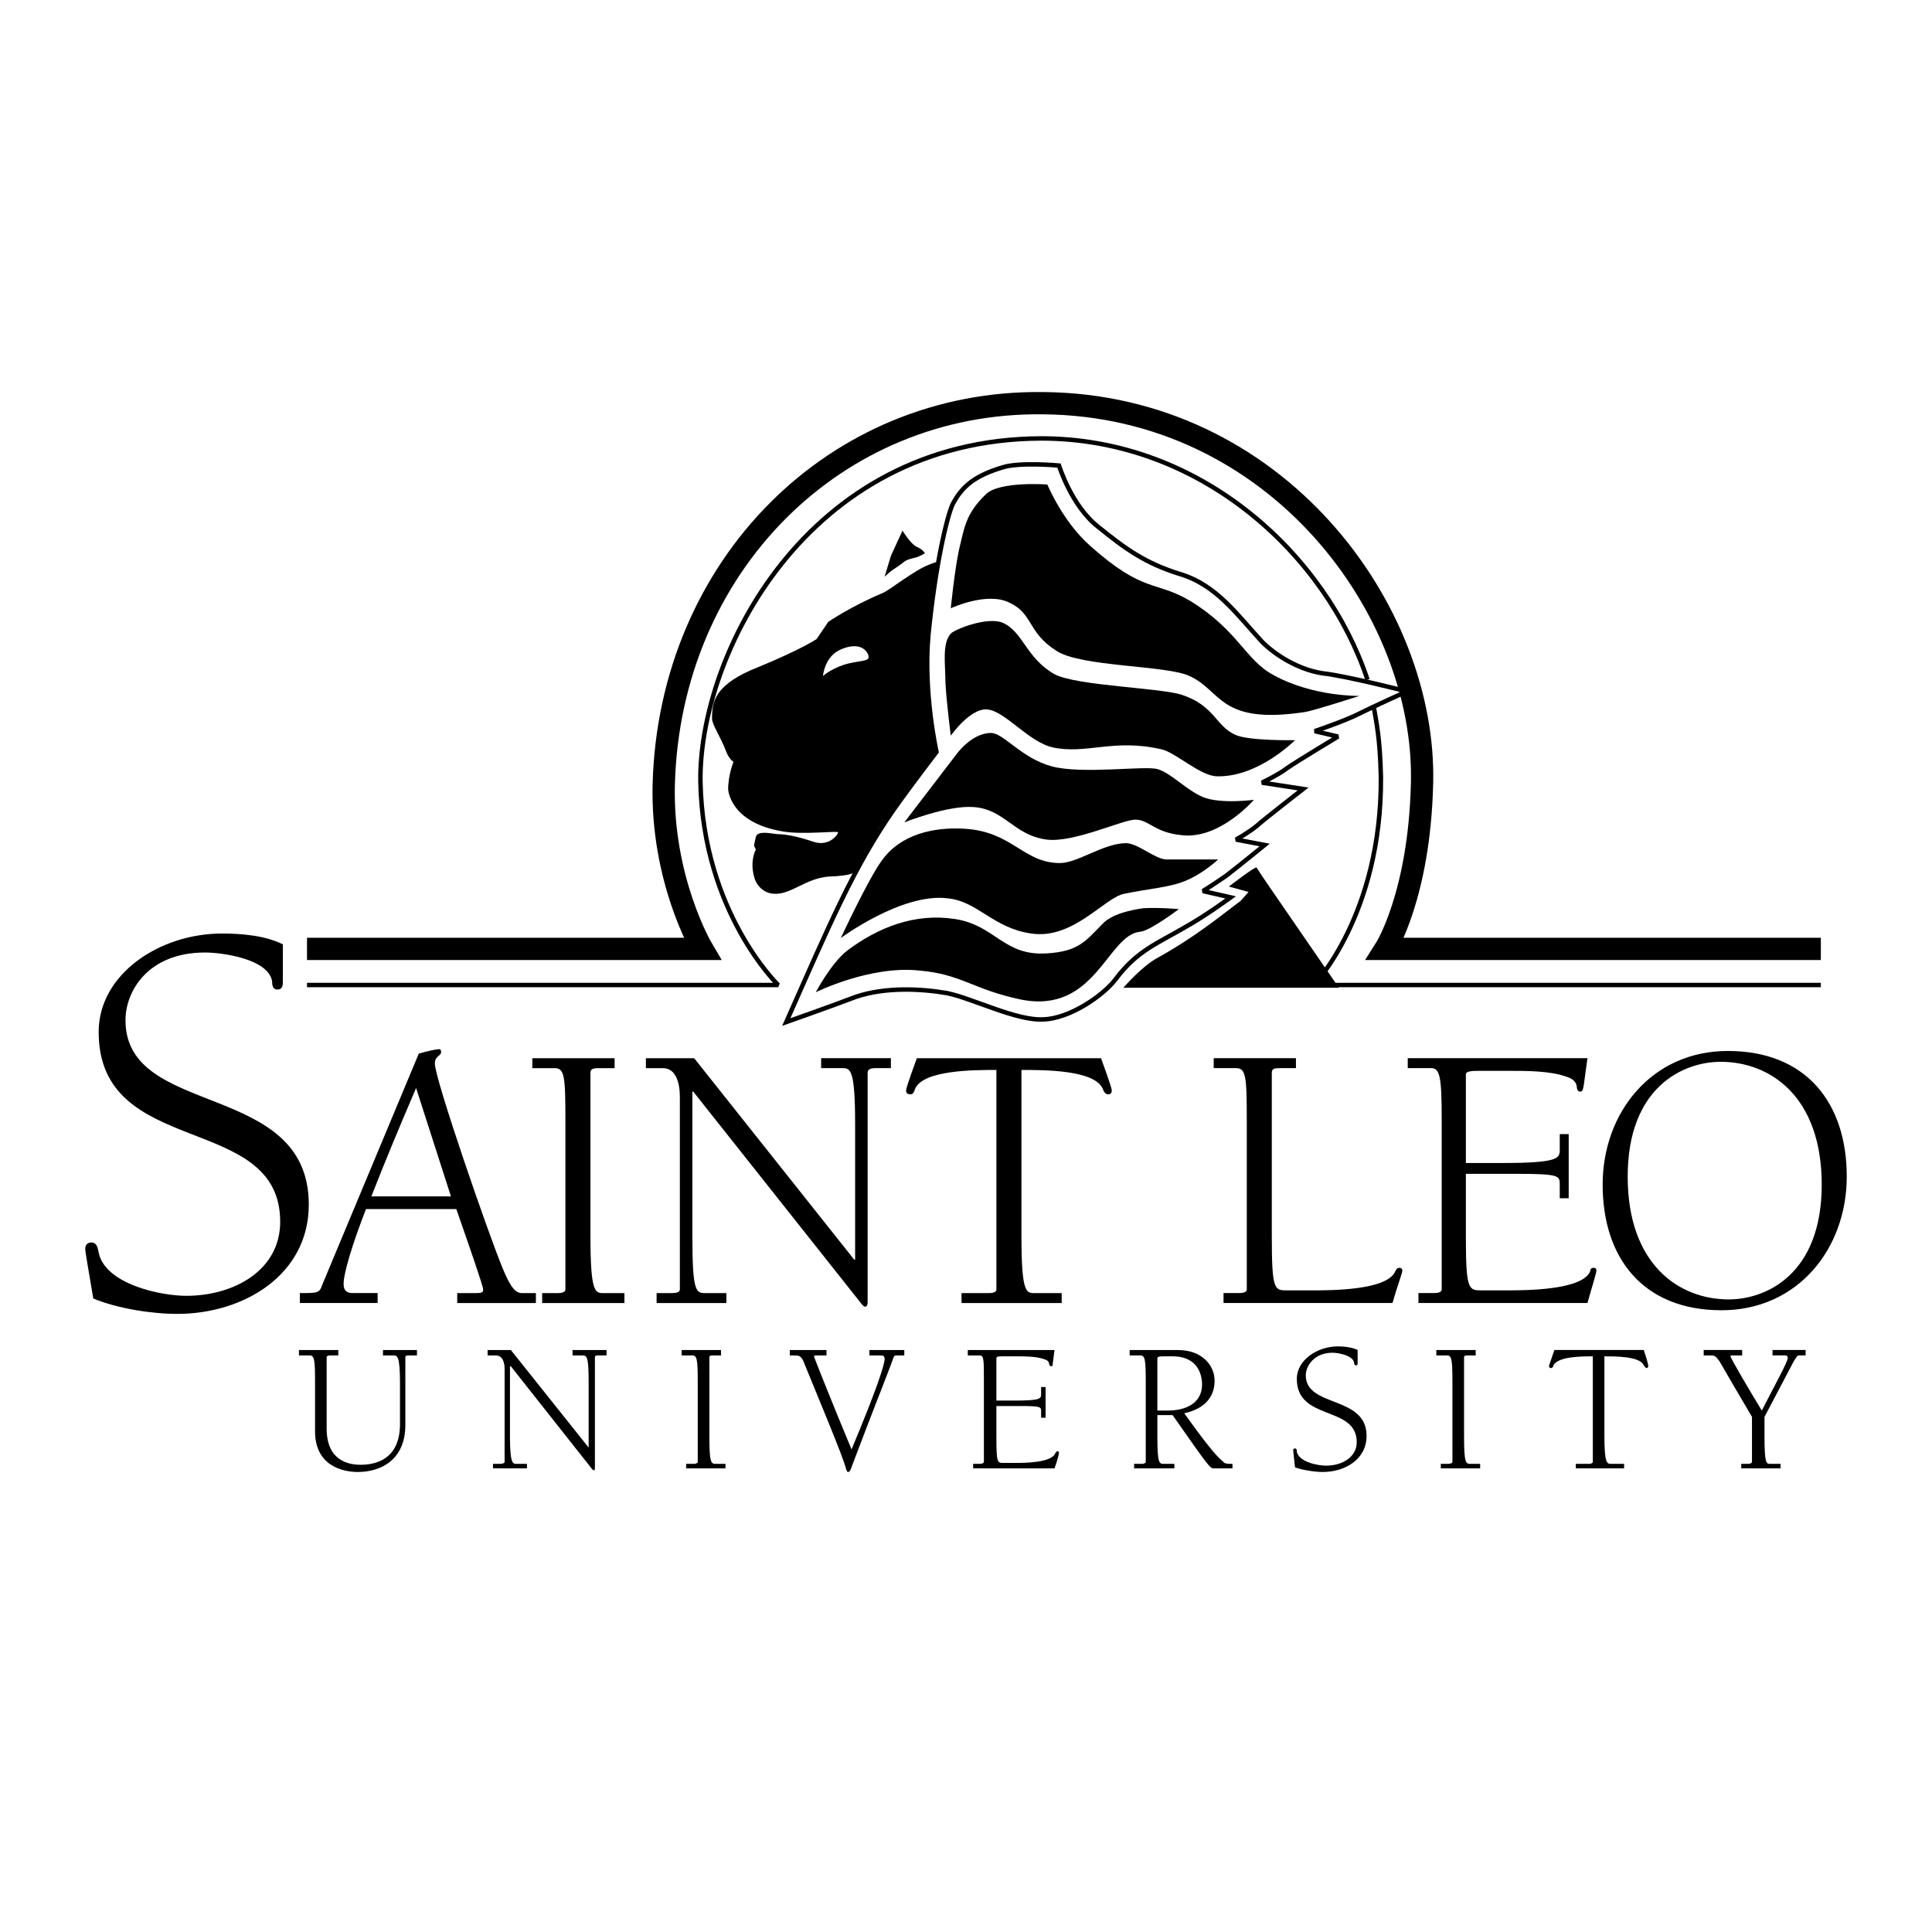
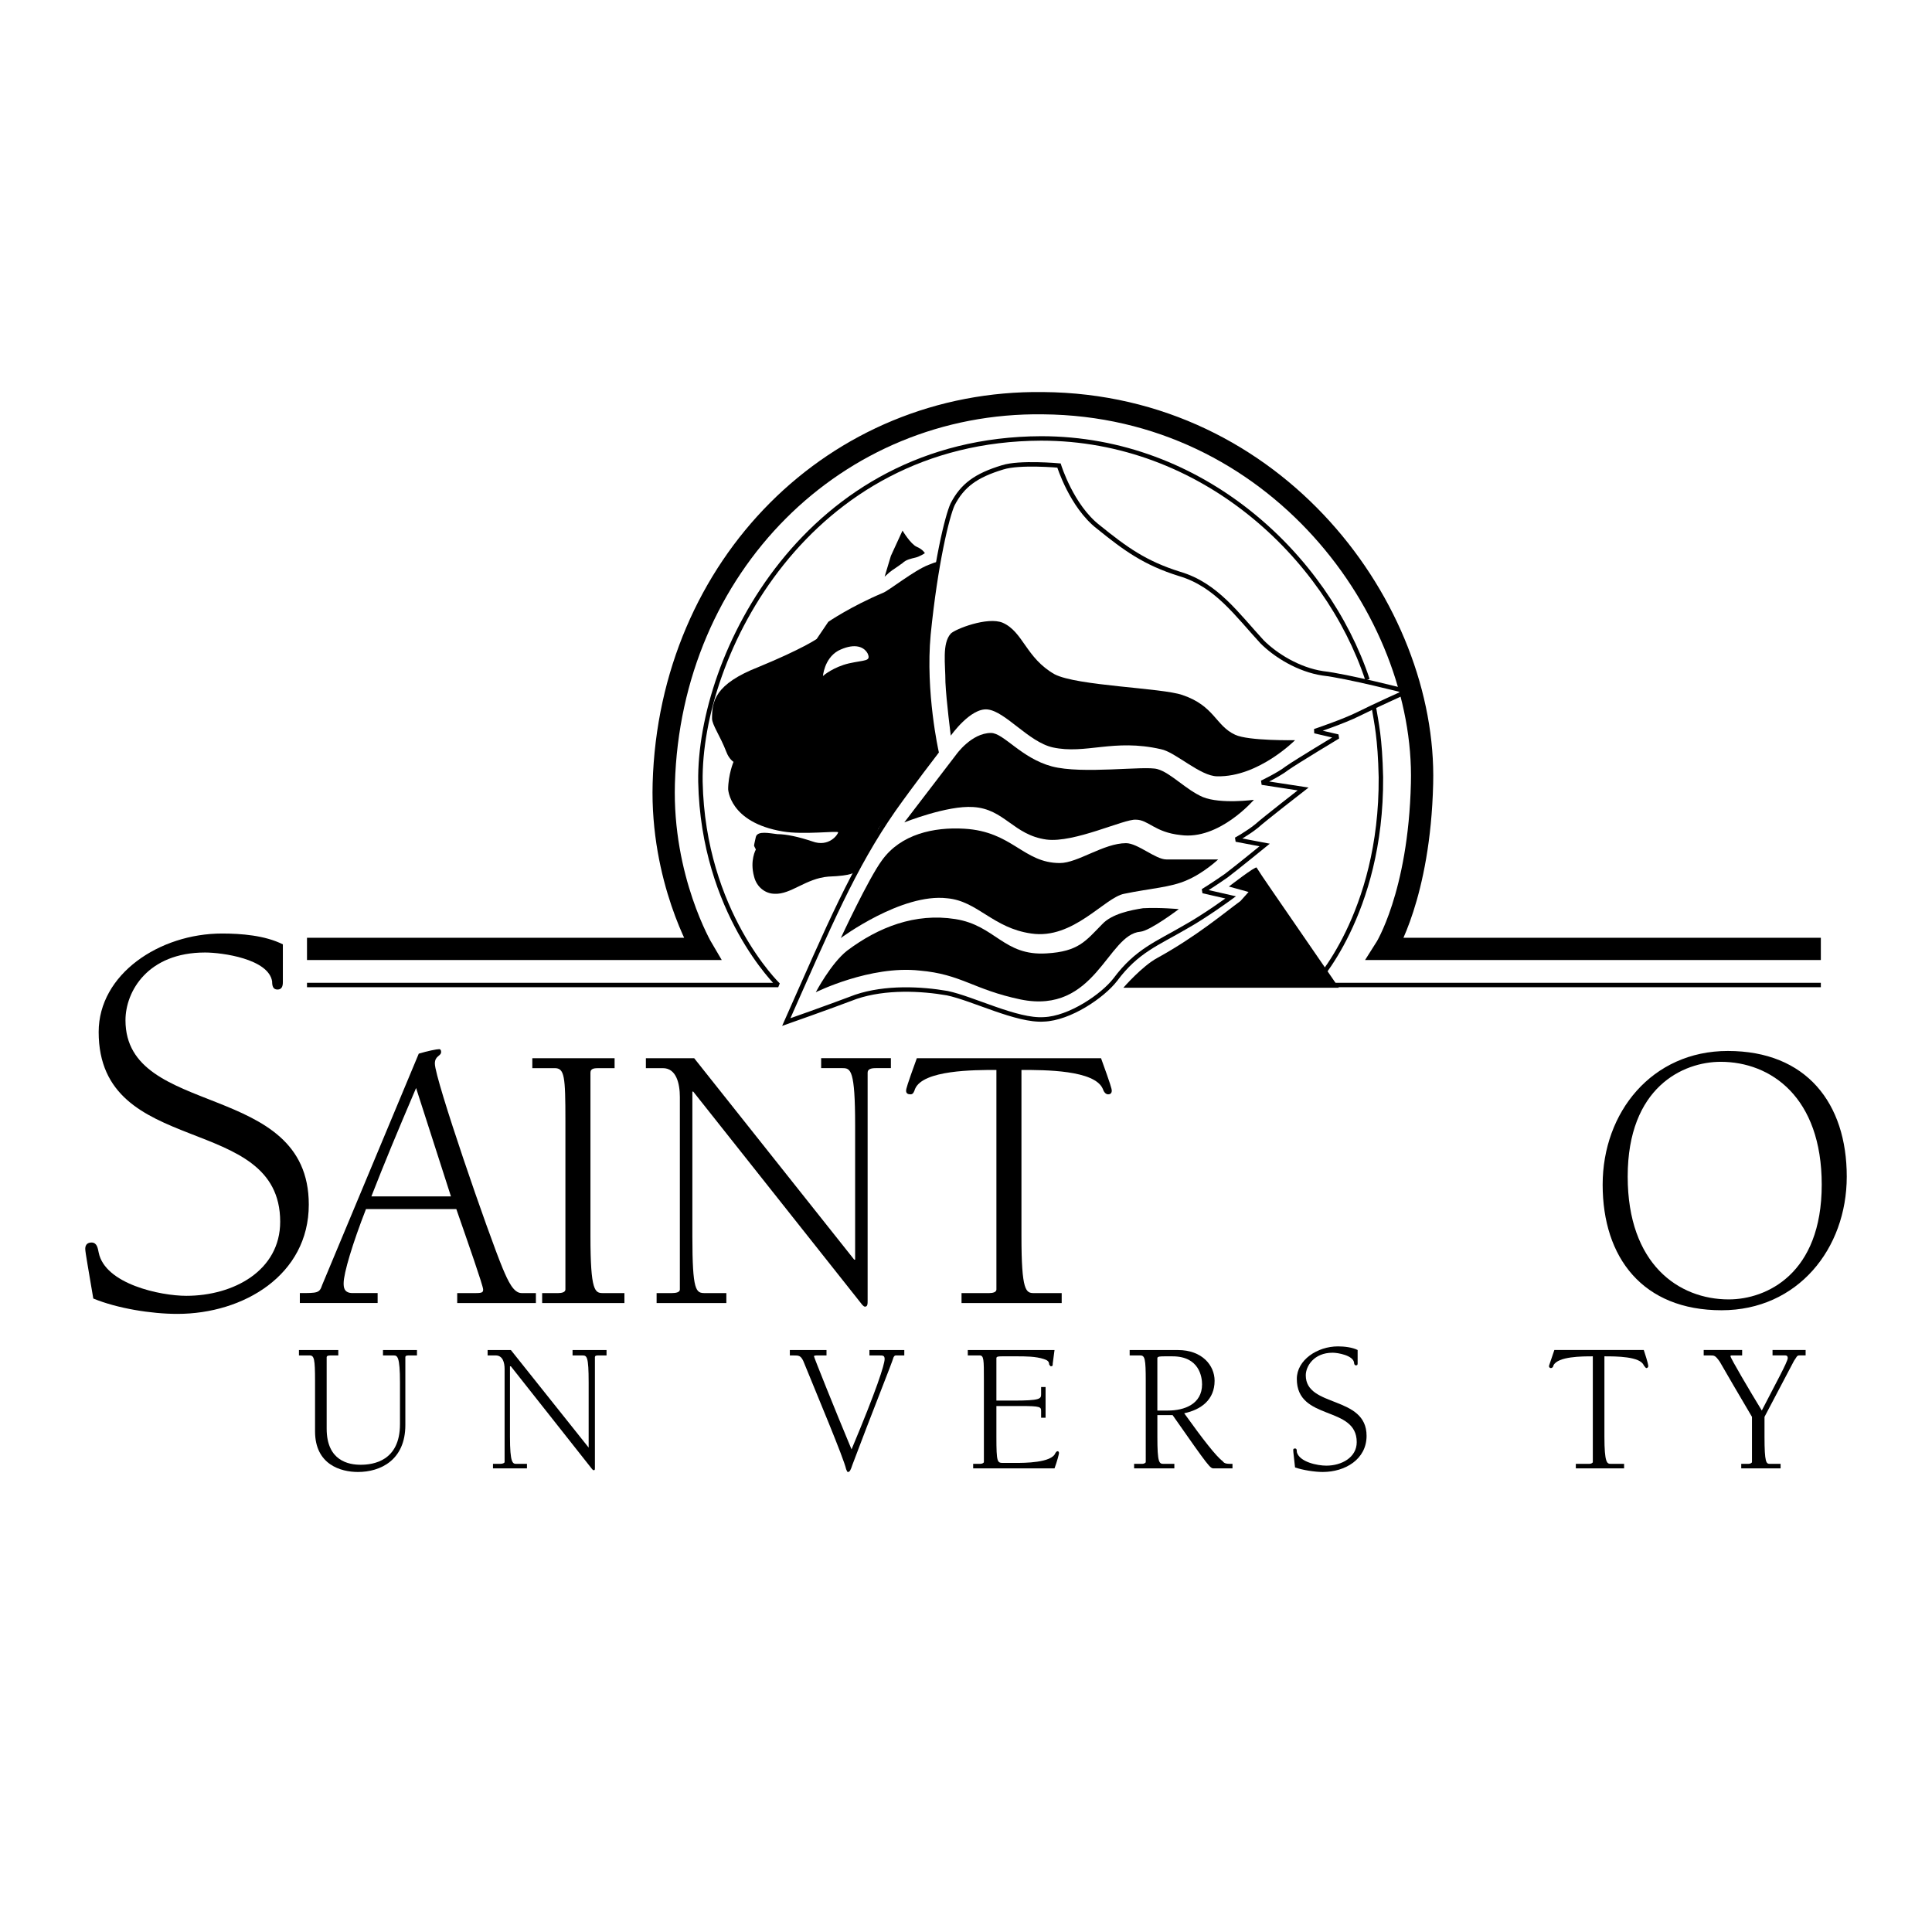
<svg xmlns="http://www.w3.org/2000/svg" version="1.0" id="Layer_1" x="0px" y="0px" width="192.756px" height="192.756px" viewBox="0 0 192.756 192.756" enable-background="new 0 0 192.756 192.756" xml:space="preserve">
  <g>
    <polygon fill-rule="evenodd" clip-rule="evenodd" fill="#FFFFFF" points="0,0 192.756,0 192.756,192.756 0,192.756 0,0  " />
    <path fill="none" stroke="#000000" stroke-width="2.222" stroke-miterlimit="2.613" d="M30.629,94.67h39.432   c0,0-4.104-6.94-3.836-16.496c0.625-21.723,17.129-38.218,37.827-37.948c23.284,0.18,38.271,20.642,37.825,37.948   c-0.268,11.178-3.657,16.496-3.657,16.496h43.446" />
    <path fill-rule="evenodd" clip-rule="evenodd" d="M88.884,55.46l1.16-2.524c0,0,0.803,1.352,1.427,1.623s0.803,0.631,0.803,0.631   s-0.535,0.361-0.981,0.451c-0.357,0.09-0.892,0.181-1.249,0.541c-1.249,0.901-0.892,0.541-1.784,1.352L88.884,55.46L88.884,55.46z" />
    <path fill-rule="evenodd" clip-rule="evenodd" d="M92.631,69.432c-0.357-5.048,0.892-12.98,0.892-12.98s0.803-0.812-0.892-0.09   c-1.428,0.541-4.015,2.614-4.55,2.794c-3.211,1.352-5.442,2.884-5.442,2.884l-1.16,1.712c0,0-1.427,0.992-5.799,2.794   c-4.372,1.713-4.639,3.425-4.639,5.138c0,0.631,0.803,1.713,1.428,3.335c0.268,0.721,0.714,0.992,0.714,0.992   s-0.536,1.261-0.536,2.794v-0.09c0,0,0.089,3.335,5.442,4.237c2.052,0.36,5.531-0.09,5.531,0.09c0,0.18-0.892,1.532-2.587,0.901   c-1.338-0.45-2.587-0.721-3.479-0.721c-0.803-0.09-1.962-0.361-2.141,0.271c-0.089,0.45-0.178,0.721-0.178,0.901l0.178,0.361   c0,0-0.624,1.082-0.178,2.704c0.268,1.082,1.16,1.712,2.052,1.712c1.606,0.09,3.123-1.532,5.353-1.712   c2.498-0.09,2.587-0.451,2.587-0.451s2.052-3.335,2.409-4.327c0.089-0.09,2.23-2.975,2.319-3.065   c1.695-2.163,3.479-4.507,3.479-4.507S92.988,73.578,92.631,69.432L92.631,69.432z M84.691,66.187   c-1.517,0.36-2.498,1.171-2.587,1.262c0,0.09,0.089-1.712,1.517-2.524c1.427-0.721,2.498-0.541,2.944,0.271   C86.922,66.006,86.297,65.826,84.691,66.187L84.691,66.187z" />
    <path fill-rule="evenodd" clip-rule="evenodd" d="M122.606,88.451l1.963,0.541c0,0-0.714,0.812-0.804,0.901   c-1.605,1.172-4.371,3.516-8.296,5.679c-1.517,0.812-3.391,2.974-3.391,2.974h21.501c-7.494-10.906-7.405-10.726-8.208-11.987   C125.283,86.377,122.606,88.451,122.606,88.451L122.606,88.451z" />
    <path fill="none" stroke="#000000" stroke-width="0.444" stroke-miterlimit="2.613" d="M137.059,70.513   c0.268,1.623,0.625,3.065,0.714,7.031c0.089,13.701-6.691,20.732-6.691,20.732h50.584 M30.629,98.275h47.015   c0,0-7.494-7.211-7.762-20.281c-0.178-12.529,10.527-34.162,33.99-34.252c16.058,0,28.458,11.718,32.562,24.067" />
    <path fill="none" stroke="#000000" stroke-width="0.445" stroke-miterlimit="2.613" d="M95.04,50.322   c0.981-1.893,2.32-2.884,4.997-3.695c1.694-0.541,5.62-0.18,5.62-0.18s1.249,4.056,3.925,6.129c2.677,2.163,4.64,3.605,8.118,4.687   c3.658,1.082,5.71,4.056,8.208,6.76c1.338,1.352,3.657,2.794,6.066,3.155c2.409,0.27,8.386,1.803,8.386,1.803   s-3.39,1.532-4.817,2.253c-1.427,0.721-4.371,1.713-4.371,1.713l2.319,0.541c0,0-4.193,2.524-5.085,3.155   c-0.803,0.631-2.498,1.442-2.498,1.442l4.104,0.631c0,0-3.836,2.975-4.639,3.696c-0.893,0.721-2.052,1.352-2.052,1.352l2.854,0.541   c0,0-2.766,2.253-3.836,3.064c-1.16,0.812-2.319,1.533-2.319,1.533l2.766,0.631c0,0-2.588,1.893-4.55,2.975   c-2.766,1.623-4.817,2.344-6.959,5.228c-1.249,1.623-4.55,3.877-7.137,3.967c-2.677,0.18-7.048-2.074-9.635-2.615   c-2.587-0.449-6.156-0.631-9.1,0.361c-2.855,1.082-6.958,2.523-6.958,2.523c4.282-9.645,6.691-15.413,10.706-21.182   c1.784-2.524,4.282-5.769,4.282-5.769s-1.338-5.949-0.803-11.718C93.345,56.181,94.504,51.494,95.04,50.322L95.04,50.322z" />
-     <path fill-rule="evenodd" clip-rule="evenodd" d="M95.664,54.919c0.536-2.164,0.625-3.606,2.677-5.589   c1.338-1.352,6.155-0.991,6.155-0.991s1.517,3.695,4.282,6.129c5.353,4.777,6.513,3.425,9.992,5.499   c4.817,2.975,5.441,5.859,8.297,7.391c3.925,2.164,8.563,2.074,8.563,2.074s-4.728,1.532-5.531,1.622   c-8.475,1.262-8.207-2.163-11.419-3.605c-2.229-1.082-10.884-0.901-13.292-2.524c-2.854-1.803-2.319-3.695-4.64-4.777   c-2.229-1.172-5.888,0.541-5.888,0.541S95.218,57.083,95.664,54.919L95.664,54.919z" />
    <path fill-rule="evenodd" clip-rule="evenodd" d="M94.861,73.397c0,0-0.446-3.425-0.535-5.318c0-1.803-0.357-3.876,0.535-4.867   c0.446-0.451,3.658-1.712,5.175-1.082c2.052,0.901,2.319,3.515,5.174,5.138c2.23,1.172,10.706,1.352,12.757,2.073   c3.212,1.082,3.302,3.064,5.264,3.966c1.339,0.631,5.978,0.541,5.978,0.541s-3.657,3.695-7.761,3.605   c-1.695,0-4.193-2.434-5.621-2.704c-4.729-1.082-7.493,0.541-10.795-0.18c-2.408-0.541-4.728-3.606-6.512-3.786   C96.824,70.603,94.861,73.397,94.861,73.397L94.861,73.397z" />
    <path fill-rule="evenodd" clip-rule="evenodd" d="M90.222,82.051l5.174-6.76c0,0,1.517-2.164,3.479-2.164   c1.249,0,3.033,2.524,6.066,3.335c3.033,0.811,9.278-0.09,10.527,0.27c1.338,0.36,2.854,2.073,4.55,2.794   c1.784,0.721,5.085,0.271,5.085,0.271s-3.479,4.056-7.315,3.515c-2.587-0.27-3.212-1.532-4.461-1.532   c-1.159-0.09-6.155,2.343-8.921,1.983c-3.301-0.451-4.193-3.064-7.315-3.245C94.504,80.338,90.222,82.051,90.222,82.051   L90.222,82.051z" />
    <path fill-rule="evenodd" clip-rule="evenodd" d="M83.888,93.588c0,0,2.766-5.949,4.104-7.752c1.873-2.614,5.174-3.335,8.208-3.155   c4.817,0.271,5.888,3.425,9.545,3.425c1.784,0,4.371-1.983,6.602-1.983c1.16,0,2.944,1.623,4.015,1.623c0.981,0,5.175,0,5.175,0   s-1.428,1.352-3.123,2.073c-1.605,0.721-3.657,0.812-6.244,1.352c-1.963,0.361-5.086,4.597-9.278,3.966   c-3.836-0.541-5.353-3.245-8.386-3.515C89.955,89.082,83.888,93.588,83.888,93.588L83.888,93.588z" />
    <path fill-rule="evenodd" clip-rule="evenodd" d="M84.513,94.85c3.123-2.344,6.78-3.786,10.795-3.155s4.817,3.696,9.1,3.425   c3.212-0.18,3.926-1.262,5.531-2.884c0.981-1.082,2.943-1.442,4.104-1.623c1.695-0.09,3.568,0.09,3.568,0.09   s-2.854,2.164-3.836,2.254c-3.301,0.27-4.461,8.292-11.954,6.759c-4.729-0.99-5.889-2.523-10.081-2.883   c-4.907-0.541-10.349,2.163-10.349,2.163S82.907,96.112,84.513,94.85L84.513,94.85z" />
    <path fill-rule="evenodd" clip-rule="evenodd" d="M44.992,119.367h-7.94c1.338-3.424,2.498-6.219,4.461-10.816L44.992,119.367   L44.992,119.367z M45.527,120.629c1.16,3.336,2.677,7.662,2.677,8.023c0,0.27-0.089,0.359-0.714,0.359h-1.874v0.992h7.851v-0.992   H52.04c-0.803,0-1.338-1.172-1.874-2.434c-1.427-3.424-6.78-18.928-6.78-20.461c0-0.811,0.625-0.721,0.625-1.172   c0-0.18-0.089-0.27-0.179-0.27c-0.268,0-1.16,0.18-2.052,0.449l-9.635,23.076c-0.268,0.811-0.446,0.811-2.23,0.811v0.992h7.761   v-0.992h-2.498c-0.893,0-0.893-0.631-0.893-0.99c0-0.992,0.893-3.967,2.23-7.393H45.527L45.527,120.629z" />
    <path fill-rule="evenodd" clip-rule="evenodd" d="M58.909,123.334c0,5.498,0.446,5.678,1.249,5.678h2.141v0.992h-8.208v-0.992   h1.606c0.357,0,0.714-0.09,0.714-0.359v-16.855c0-4.418-0.089-5.229-1.071-5.229h-2.23v-0.992h8.208v0.992h-1.517   c-0.446,0-0.892,0-0.892,0.451V123.334L58.909,123.334z" />
    <path fill-rule="evenodd" clip-rule="evenodd" d="M85.227,125.678h0.089v-13.432c0-5.498-0.446-5.678-1.249-5.678h-2.141v-0.992   h6.958v0.992h-1.517c-0.446,0-0.803,0.09-0.803,0.451v22.715c0,0.359,0,0.631-0.268,0.631c-0.089,0-0.179-0.092-0.268-0.182   l-16.861-21.271h-0.089v14.422c0,5.498,0.357,5.678,1.249,5.678h2.141v0.992h-6.958v-0.992h1.517c0.446,0,0.803-0.09,0.803-0.359   v-19.199c0-1.354-0.357-2.885-1.695-2.885H64.44v-0.992h4.818L85.227,125.678L85.227,125.678z" />
    <path fill-rule="evenodd" clip-rule="evenodd" d="M105.924,130.004h-9.992v-0.992h2.766c0.357,0,0.714-0.09,0.714-0.359v-21.904   c-2.23,0-7.315,0-8.118,1.893c-0.089,0.271-0.179,0.541-0.446,0.541s-0.446-0.09-0.446-0.359c0-0.182,0.089-0.541,1.07-3.246   h18.378c0.98,2.705,1.07,3.064,1.07,3.246c0,0.27-0.179,0.359-0.357,0.359c-0.268,0-0.446-0.27-0.535-0.541   c-0.803-1.893-5.799-1.893-8.118-1.893v16.586c0,5.498,0.446,5.678,1.249,5.678h2.766V130.004L105.924,130.004z" />
-     <path fill-rule="evenodd" clip-rule="evenodd" d="M121.09,105.576h8.207v0.992h-1.516c-0.536,0-0.893,0-0.893,0.451v16.314   c0,5.408,0.268,5.408,1.517,5.408h2.498c1.873,0,7.493,0,8.297-1.893c0.089-0.182,0.178-0.361,0.446-0.361   c0.089,0,0.268,0.09,0.268,0.271c0,0.27-0.536,1.621-0.981,3.244h-16.861v-0.992h1.517c0.445,0,0.803-0.09,0.803-0.359v-16.855   c0-4.418-0.089-5.229-1.07-5.229h-2.23V105.576L121.09,105.576z" />
-     <path fill-rule="evenodd" clip-rule="evenodd" d="M140.449,105.576h17.932l-0.357,2.615c-0.089,0.449-0.089,0.721-0.356,0.721   s-0.357-0.271-0.357-0.541c-0.089-0.541-0.535-0.811-1.159-0.992c-1.606-0.541-3.836-0.541-5.62-0.541h-2.855   c-0.714,0-1.427,0-1.427,0.361v8.834h3.657c5.442,0,5.71-0.451,5.71-1.262v-1.623h0.892v6.4h-0.892v-1.354   c0-0.9,0-1.082-4.461-1.082h-4.906v6.221c0,5.408,0.268,5.408,1.605,5.408h2.408c1.874,0,7.584,0,8.387-1.893   c0-0.182,0.089-0.361,0.356-0.361c0.179,0,0.268,0.09,0.268,0.271c0,0.27-0.445,1.621-0.892,3.244H141.52v-0.992h1.517   c0.446,0,0.803-0.09,0.803-0.359v-16.855c0-4.418-0.179-5.229-1.07-5.229h-2.319V105.576L140.449,105.576z" />
    <path fill-rule="evenodd" clip-rule="evenodd" d="M181.754,118.195c0,8.924-5.531,11.447-9.277,11.447   c-4.996,0-10.082-3.514-10.082-12.258c0-8.924,5.531-11.447,9.278-11.447C176.669,105.938,181.754,109.453,181.754,118.195   L181.754,118.195z M159.897,118.195c0,7.301,4.015,12.529,11.865,12.529c7.583,0,12.489-6.129,12.489-13.34   c0-7.301-4.015-12.529-11.865-12.529C164.804,104.855,159.897,110.984,159.897,118.195L159.897,118.195z" />
    <path fill-rule="evenodd" clip-rule="evenodd" d="M38.211,134.691h3.39v0.541h-0.713c-0.268,0-0.446,0-0.446,0.18v6.76   c0,3.516-2.498,4.688-4.728,4.688c-1.695,0-4.282-0.721-4.282-4.057v-5.047c0-2.164-0.089-2.523-0.535-2.523h-1.071v-0.541h3.925   v0.541h-0.714c-0.178,0-0.446,0-0.446,0.18v7.121c0,3.244,2.23,3.605,3.39,3.605c1.249,0,3.925-0.361,3.925-4.057v-4.146   c0-2.613-0.268-2.703-0.625-2.703h-1.071V134.691L38.211,134.691z" />
    <path fill-rule="evenodd" clip-rule="evenodd" d="M58.73,144.426L58.73,144.426v-6.49c0-2.613-0.179-2.703-0.625-2.703h-0.981   v-0.541h3.39v0.541h-0.803c-0.179,0-0.357,0-0.357,0.18v10.996c0,0.182,0,0.271-0.089,0.271s-0.089,0-0.178-0.09l-8.119-10.275   H50.88v7.029c0,2.615,0.268,2.705,0.625,2.705h1.07v0.451h-3.39v-0.451h0.713c0.268,0,0.446-0.09,0.446-0.18v-9.285   c0-0.631-0.179-1.352-0.892-1.352h-0.803v-0.541h2.319L58.73,144.426L58.73,144.426z" />
-     <path fill-rule="evenodd" clip-rule="evenodd" d="M70.774,143.344c0,2.615,0.179,2.705,0.625,2.705h0.981v0.451h-3.925v-0.451   h0.803c0.178,0,0.356-0.09,0.356-0.18v-8.113c0-2.164-0.089-2.523-0.535-2.523h-1.07v-0.541h3.925v0.541H71.22   c-0.268,0-0.446,0-0.446,0.18V143.344L70.774,143.344z" />
    <path fill-rule="evenodd" clip-rule="evenodd" d="M90.222,135.232h-0.803c-0.089,0-0.178,0-0.268,0.18   c-0.179,0.631-2.141,5.498-4.104,10.727c-0.178,0.541-0.268,0.721-0.446,0.721c-0.089,0-0.089-0.09-0.179-0.27   c-0.268-1.172-2.854-7.301-4.282-10.816c-0.268-0.541-0.446-0.541-0.981-0.541h-0.357v-0.541h3.658v0.541h-0.892   c-0.178,0-0.357,0-0.357,0.09s2.052,5.229,3.747,9.283c2.498-5.949,3.301-8.473,3.301-9.014c0-0.359-0.179-0.359-0.535-0.359   h-0.981v-0.541h3.479V135.232L90.222,135.232z" />
    <path fill-rule="evenodd" clip-rule="evenodd" d="M96.556,134.691h8.654l-0.179,1.352c0,0.18,0,0.271-0.178,0.271   c-0.09,0-0.09-0.092-0.179-0.182c0-0.359-0.268-0.449-0.535-0.541c-0.803-0.27-1.873-0.27-2.677-0.27h-1.427   c-0.357,0-0.625,0-0.625,0.18v4.236h1.695c2.676,0,2.766-0.18,2.766-0.631v-0.721h0.446v3.064h-0.446v-0.631   c0-0.451,0-0.541-2.142-0.541h-2.319v3.064c0,2.615,0.089,2.615,0.714,2.615h1.16c0.892,0,3.657,0,4.014-0.992   c0.09-0.09,0.09-0.18,0.268-0.18c0,0,0.09,0.09,0.09,0.18s-0.179,0.811-0.446,1.533h-8.118v-0.451h0.714   c0.178,0,0.356-0.09,0.356-0.18v-8.113c0-2.164,0-2.523-0.446-2.523h-1.16V134.691L96.556,134.691z" />
    <path fill-rule="evenodd" clip-rule="evenodd" d="M115.47,135.502c0-0.18,0.356-0.18,0.714-0.18h0.803   c2.676,0,2.943,2.072,2.943,2.795c0,1.982-1.784,2.613-3.39,2.613h-1.07V135.502L115.47,135.502z M114.31,145.869   c0,0.09-0.179,0.18-0.356,0.18h-0.804v0.451h4.015v-0.451h-1.07c-0.446,0-0.624-0.09-0.624-2.705v-2.162h1.517   c3.657,5.227,3.747,5.318,4.104,5.318h1.873v-0.451c-0.535,0-0.803,0-0.98-0.271c-0.625-0.449-1.963-2.162-3.837-4.777   c1.695-0.359,3.033-1.352,3.033-3.244c0-1.533-1.249-3.064-3.657-3.064h-4.817v0.541h1.07c0.446,0,0.535,0.359,0.535,2.523V145.869   L114.31,145.869z" />
    <path fill-rule="evenodd" clip-rule="evenodd" d="M135.453,135.953c0,0.18,0,0.27-0.179,0.27c-0.089,0-0.179-0.09-0.179-0.27   c-0.089-0.721-1.605-0.992-2.141-0.992c-1.874,0-2.677,1.354-2.677,2.254c0,3.246,6.066,1.982,6.066,6.039   c0,2.344-2.141,3.605-4.371,3.605c-0.803,0-1.963-0.18-2.766-0.451c-0.089-0.9-0.179-1.531-0.179-1.711   c0-0.092,0-0.182,0.179-0.182s0.179,0.182,0.179,0.361c0.268,0.992,2.052,1.352,2.943,1.352c1.518,0,3.033-0.811,3.033-2.344   c0-3.695-5.977-2.072-5.977-6.309c0-1.893,2.052-3.246,4.104-3.246c0.625,0,1.428,0.09,1.963,0.361V135.953L135.453,135.953z" />
-     <path fill-rule="evenodd" clip-rule="evenodd" d="M146.069,143.344c0,2.615,0.179,2.705,0.624,2.705h0.981v0.451h-3.925v-0.451   h0.713c0.269,0,0.446-0.09,0.446-0.18v-8.113c0-2.164-0.089-2.523-0.535-2.523h-1.07v-0.541h3.926v0.541h-0.714   c-0.268,0-0.446,0-0.446,0.18V143.344L146.069,143.344z" />
    <path fill-rule="evenodd" clip-rule="evenodd" d="M162.038,146.5h-4.817v-0.451h1.338c0.179,0,0.357-0.09,0.357-0.18v-10.547   c-1.07,0-3.479,0-3.926,0.9c0,0.092-0.089,0.271-0.268,0.271c-0.089,0-0.179-0.09-0.179-0.18c0-0.092,0.09-0.271,0.535-1.623h8.922   c0.446,1.352,0.446,1.531,0.446,1.623c0,0.09-0.09,0.18-0.179,0.18s-0.179-0.18-0.268-0.271c-0.357-0.9-2.766-0.9-3.926-0.9v8.021   c0,2.615,0.268,2.705,0.625,2.705h1.338V146.5L162.038,146.5z" />
    <path fill-rule="evenodd" clip-rule="evenodd" d="M176.045,141.361v1.982c0,2.615,0.178,2.705,0.535,2.705h1.07v0.451h-3.926   v-0.451h0.714c0.179,0,0.357-0.09,0.357-0.18v-4.508c-1.428-2.434-2.498-4.236-3.212-5.498c-0.446-0.631-0.535-0.631-0.981-0.631   h-0.624v-0.541h3.836v0.541h-0.893c-0.268,0-0.268,0-0.268,0.09c0,0.18,1.963,3.516,3.122,5.408   c1.339-2.613,2.588-4.867,2.588-5.229c0-0.27-0.179-0.27-0.268-0.27h-1.249v-0.541h3.301v0.541h-0.625   c-0.268,0-0.268,0.18-0.535,0.541L176.045,141.361L176.045,141.361z" />
    <path fill-rule="evenodd" clip-rule="evenodd" d="M28.22,98.006c0,0.359-0.089,0.721-0.535,0.721s-0.535-0.361-0.535-0.812   c-0.357-2.252-4.996-2.883-6.691-2.883c-5.71,0-7.94,3.875-7.94,6.76c0,9.824,18.289,5.949,18.289,18.389   c0,7.029-6.512,10.906-13.114,10.906c-2.587,0-5.977-0.541-8.386-1.533c-0.446-2.703-0.803-4.596-0.803-4.957   c0-0.451,0.268-0.631,0.625-0.631c0.535,0,0.625,0.541,0.714,0.992c0.625,3.154,6.156,4.326,8.743,4.326   c4.729,0,9.367-2.523,9.367-7.391c0-10.998-18.11-6.221-18.11-18.93c0-5.77,6.066-9.825,12.311-9.825   c1.874,0,4.282,0.18,6.066,1.082V98.006L28.22,98.006z" />
  </g>
</svg>